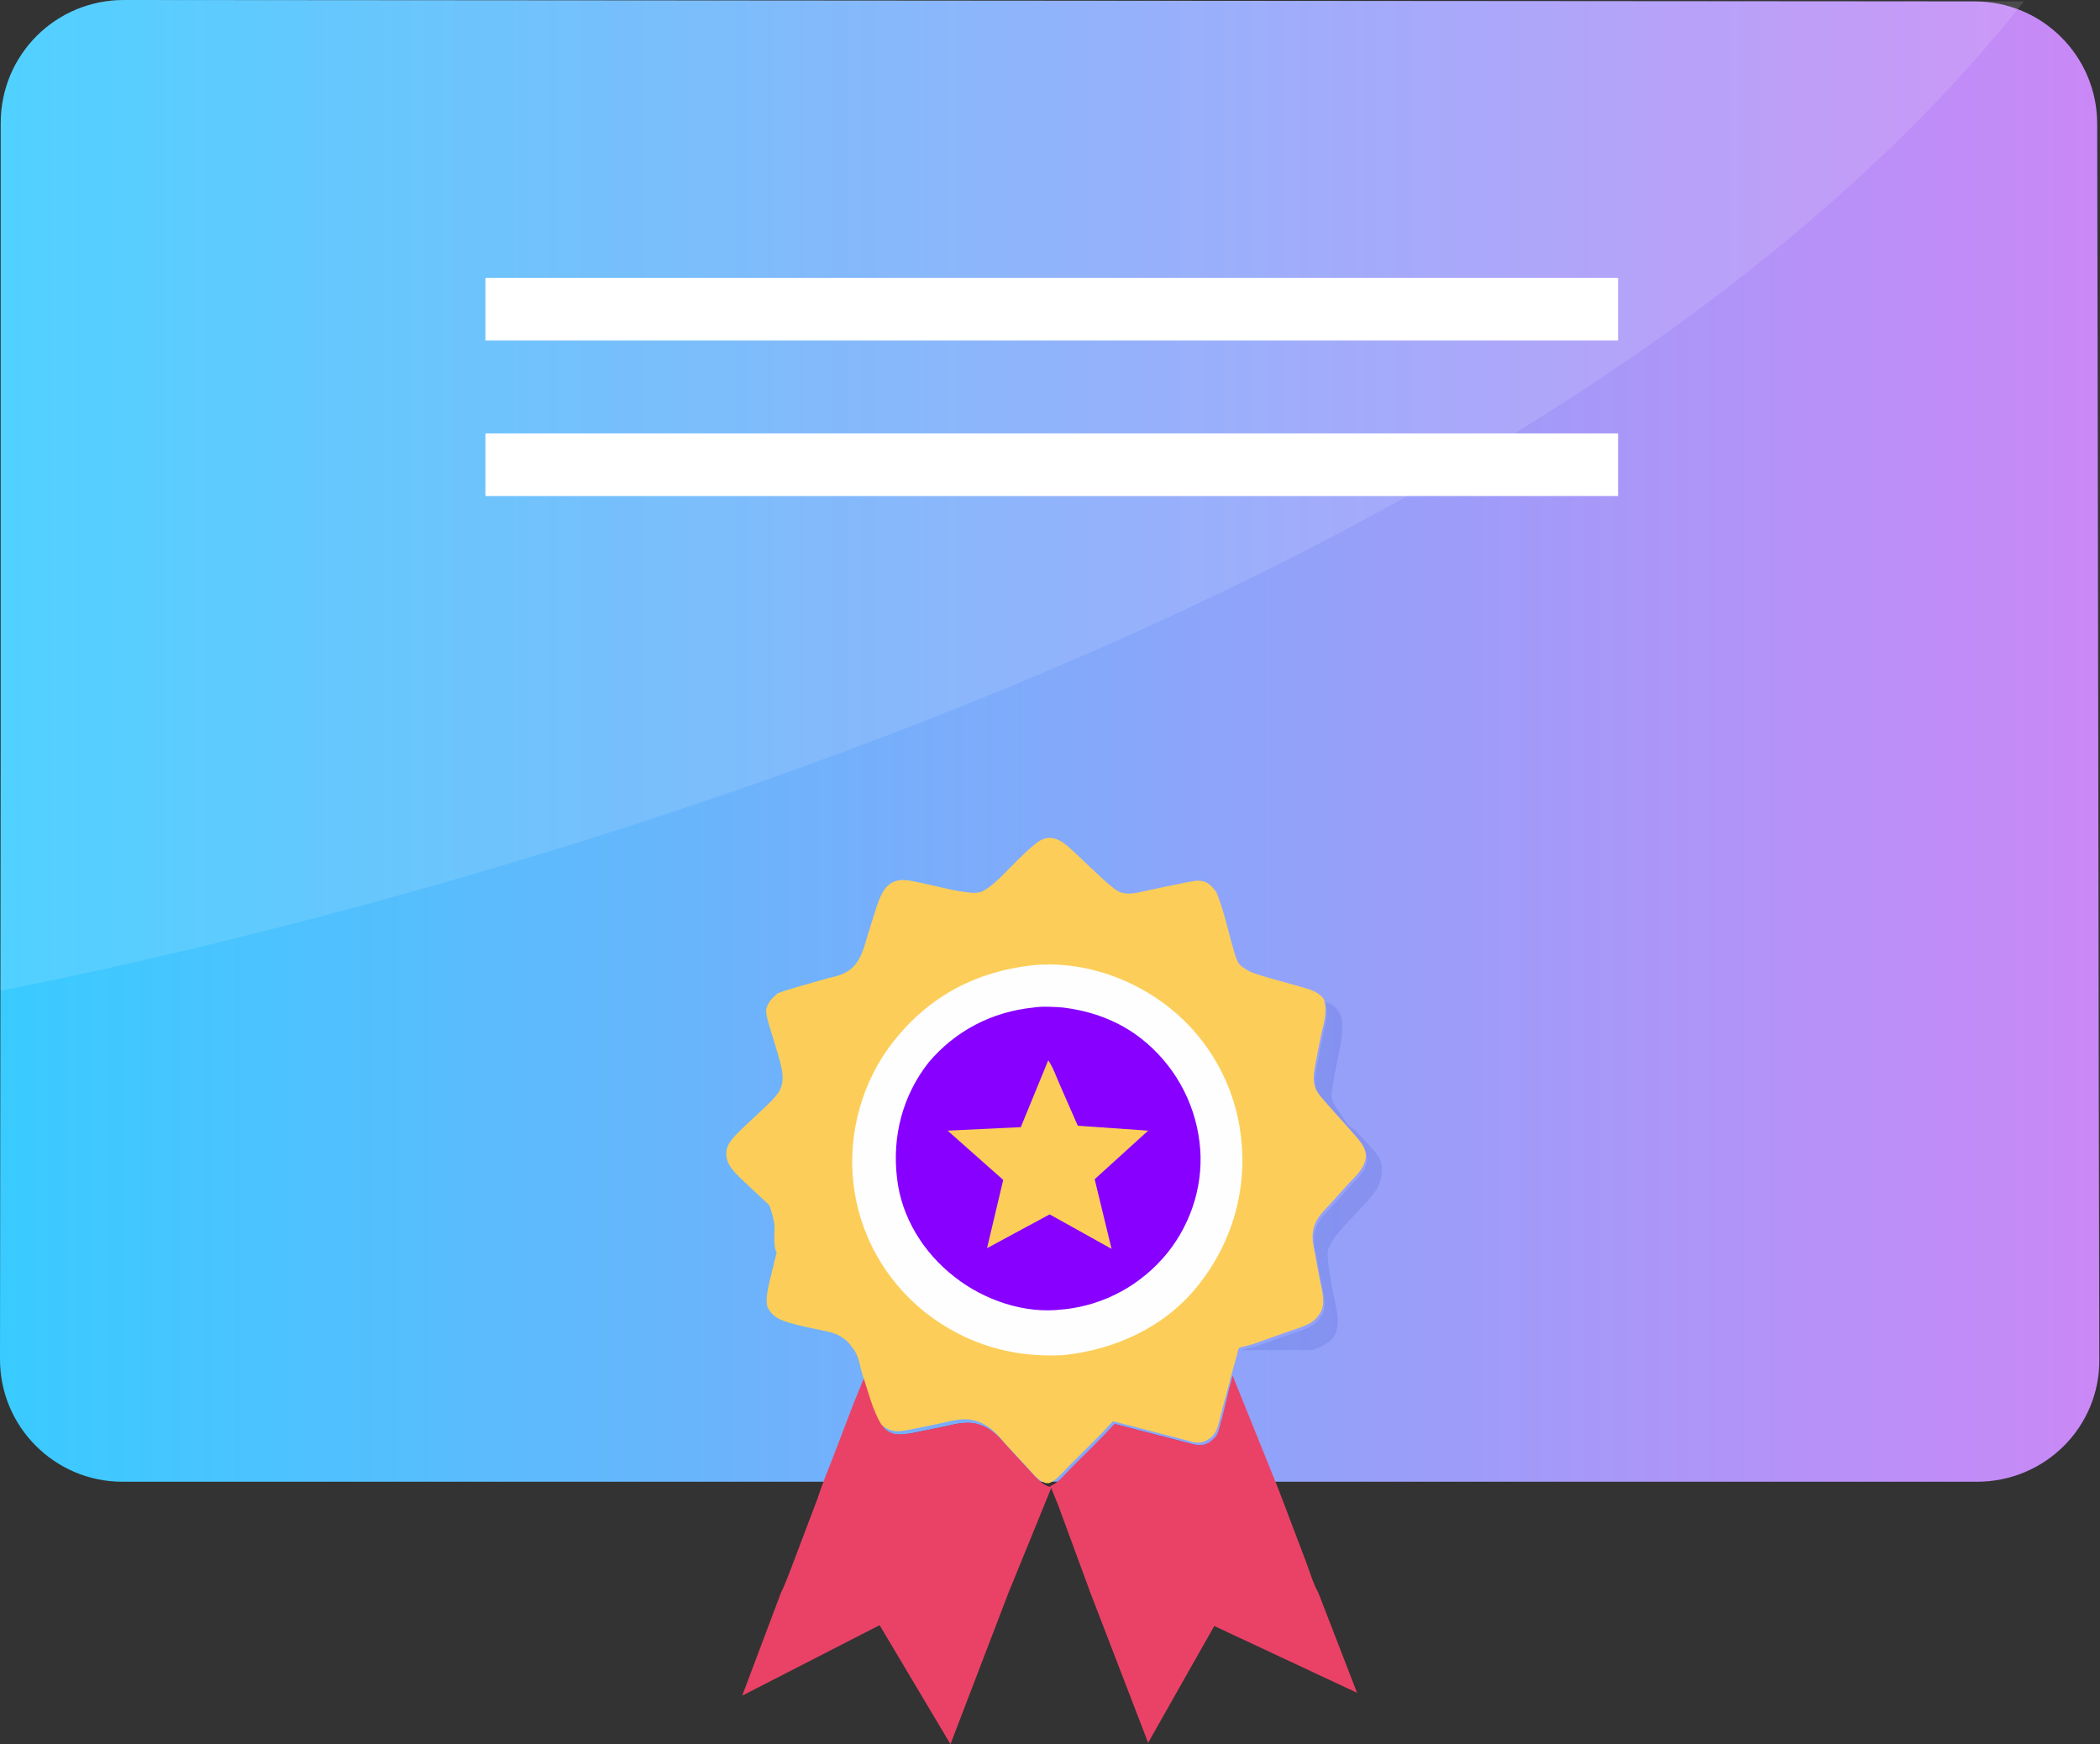
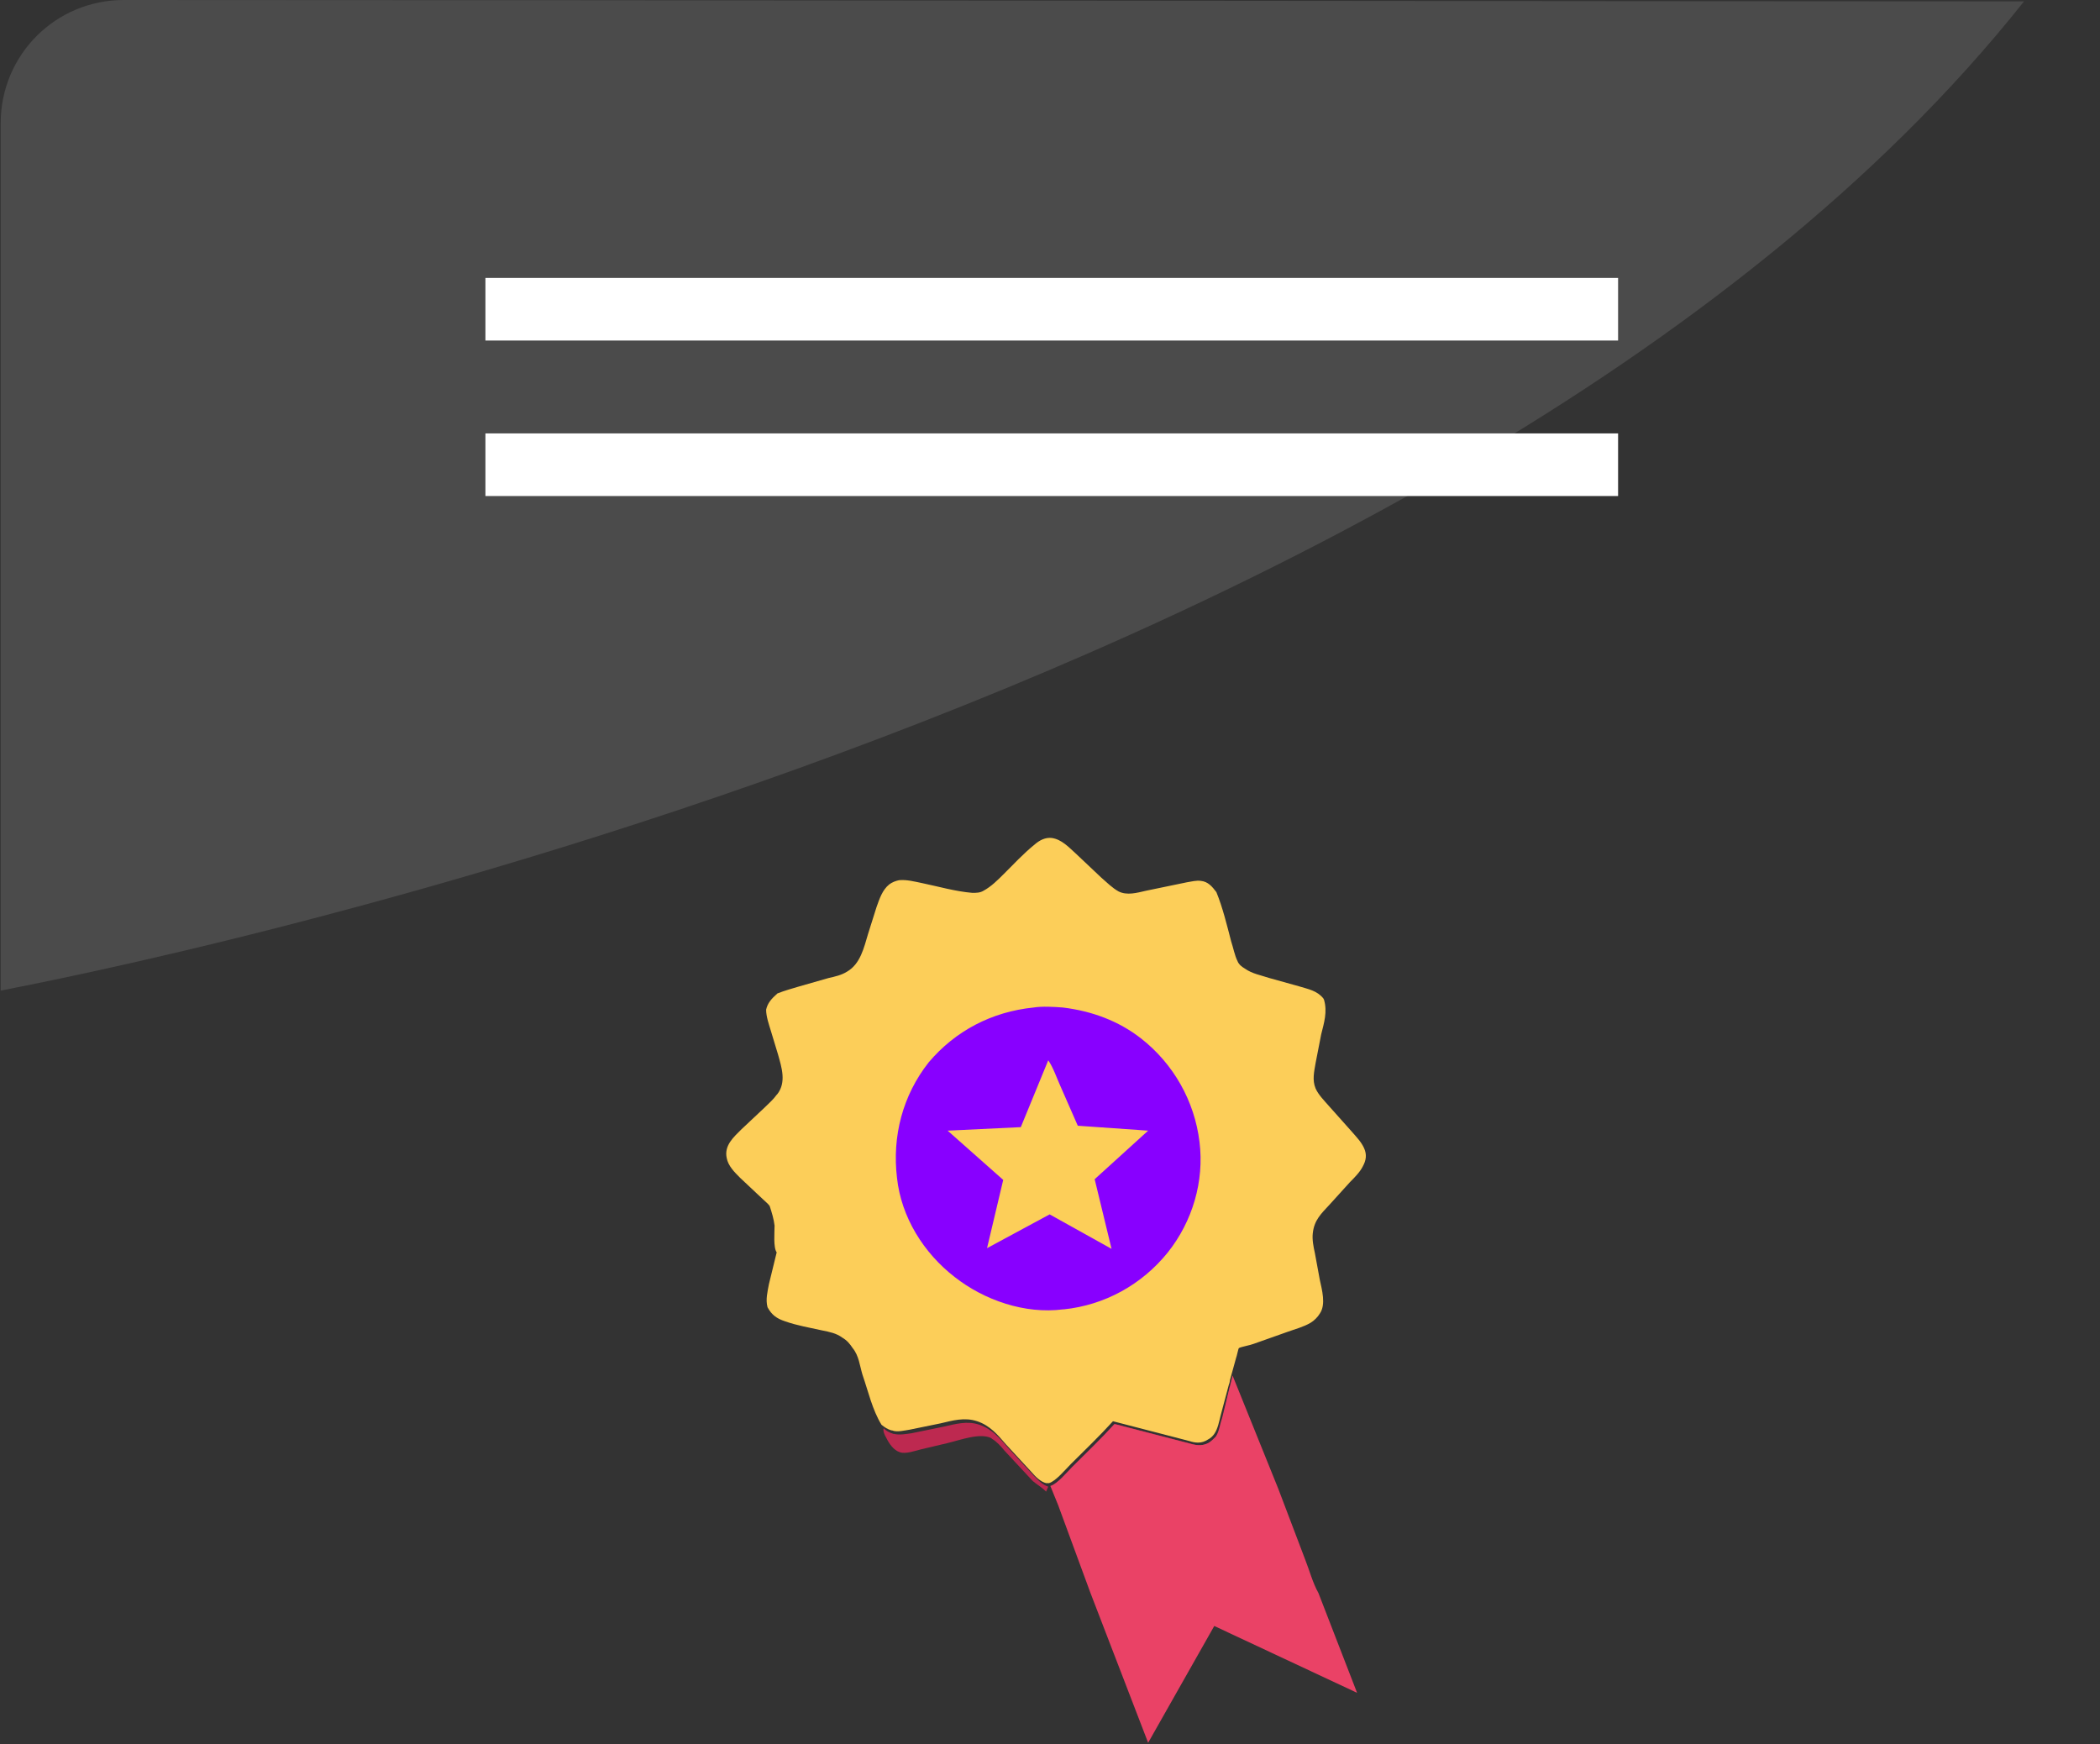
<svg xmlns="http://www.w3.org/2000/svg" version="1.1" id="Layer_2_00000146491487347181277410000013463923880532936865_" x="0px" y="0px" viewBox="0 0 298.5 247.9" style="enable-background:new 0 0 298.5 247.9;" xml:space="preserve">
  <rect x="0" y="0" width="298.5" height="247.9" fill="#333333" stroke="none" />
  <style type="text/css"> .st0{fill:url(#SVGID_1_);} .st1{opacity:0.12;fill:#FFFFFF;enable-background:new ;} .st2{fill:#BD2950;} .st3{fill:#00A78E;} .st4{opacity:0.11;fill:#0020A5;enable-background:new ;} .st5{fill:#EA4266;} .st6{fill:#FCCE59;} .st7{fill:#FEFEFE;} .st8{fill:#8800FF;} .st9{fill:#FFFFFF;} </style>
  <g id="Layer_1-2">
    <g>
      <linearGradient id="SVGID_1_" gradientUnits="userSpaceOnUse" x1="-9.604642e-06" y1="144.843" x2="298.44" y2="144.843" gradientTransform="matrix(1 0 0 -1 0 250.157)">
        <stop offset="0" style="stop-color:#39CBFF" />
        <stop offset="1" style="stop-color:#CA88F6" />
      </linearGradient>
-       <path class="st0" d="M281,210.6H17.4c-9.6,0-17.4-7.8-17.4-17.4l0.1-87.3l0-88.4C0.1,7.8,7.9,0,17.6,0l263.1,0.2 c9.6,0,17.4,7.8,17.4,17.4c0.1,39.6,0.2,136,0.3,175.6C298.5,202.8,290.7,210.6,281,210.6L281,210.6z" />
      <path class="st1" d="M0.1,140.8l0-123.3C0.1,7.8,7.9,0,17.6,0c55.1,0,224.8,0.2,270.1,0.2C205.4,103.9,0.8,140.5,0.1,140.8z" />
      <g>
        <path class="st2" d="M174.8,197.1l1.8,2.3l0.2,0.4c-0.6,2.2-1.5,6.3-3.6,7.5c-0.6,0.4-1.3,0.5-2,0.4c-1.5-0.1-11.6-2.9-11.9-2.8 c-0.2,0.1-0.9,0.9-1.2,1.2l-5.5,5.6c-0.6,0.7-1.4,1.7-2.1,2.2l-1.1-2.7c1-0.3,2.3-1.9,3.1-2.7c2-2,4.1-4,6-6.1l10.8,2.8 c1,0.3,1.9,0.3,2.7-0.2c0.3-0.2,0.6-0.5,0.9-0.8c0.5-0.7,0.6-1.8,0.9-2.6L174.8,197.1L174.8,197.1z" />
        <path class="st2" d="M125.6,203c0.4,0.4,0.8,0.6,1.4,0.8l0.1,0c0.7,0.2,1.8,0,2.5-0.1l4.4-0.9c1.8-0.4,3.5-0.9,5.2-0.3 c1.8,0.6,2.9,1.9,4.1,3.3l3.6,3.9c0.6,0.6,1.2,1.3,2.1,1.6l-0.3,0.7c-0.6-0.6-1.3-1-1.9-1.5l-4-4.3c-0.5-0.6-1.1-1.3-1.8-1.7 l-0.1-0.1c-1.6-0.8-4.5,0.3-6.2,0.7l-3.8,0.9c-0.8,0.2-2.2,0.7-3,0.4c-0.9-0.3-1.5-1.2-1.9-2C125.7,203.9,125.5,203.4,125.6,203 L125.6,203z" />
        <path class="st3" d="M109.7,171.8c1.1,1.2,1.7,2.2,1.6,3.9c0,0.9-0.3,1.8-0.5,2.7c-0.5-0.7-0.3-2.9-0.3-3.8 C110.4,173.7,110,172.7,109.7,171.8L109.7,171.8z" />
-         <path class="st4" d="M195.5,169.3c-1.4,1.9-3.3,3.6-4.9,5.5c-0.7,0.8-1.4,1.7-1.8,2.7c-0.2,0.7,0,2.1,0.1,2.8l0.5,3.1 c0.4,1.9,1.4,5,0.1,6.7c-0.6,0.8-1.8,1.4-3,1.8h-10c0.5-0.2,1.4-0.4,1.9-0.5l4.8-1.7c1.1-0.4,2.3-0.7,3.3-1.3 c0.5-0.3,1-0.8,1.3-1.3c0.9-1.3,0.3-3.4,0-4.8l-0.7-3.8c-0.2-0.9-0.4-1.9-0.3-2.8c0.2-1.9,1.2-2.8,2.4-4.1l2.9-3.2 c0.6-0.7,1.4-1.4,1.8-2.2c0.5-0.9,0.5-1.6,0.2-2.6c-0.3-0.9-1-1.6-1.7-2.3l-3.3-3.7c-0.7-0.8-1.4-1.5-1.9-2.5 c-0.5-1.2-0.2-2.4,0-3.6l0.8-4.1c0.3-1.6,0.9-3.3,0.4-4.9c0.6,0,1,0.3,1.4,0.7c0.8,0.8,1,1.6,1,2.6c0,2.6-0.9,5.4-1.3,8.1 c-0.1,0.7-0.3,1.5-0.2,2.2c0.2,1,1.2,2,1.7,2.9c0.3,0.6,0.9,1.2,1.4,1.5c0.5,0.3,0.9,0.9,1.3,1.3c1,1.1,2.4,2.3,2.7,3.8 C196.5,166.8,196.3,168.2,195.5,169.3L195.5,169.3z" />
        <path class="st5" d="M175.2,195.5l6.5,16.1l3.8,10c0.6,1.5,1.1,3.4,1.9,4.8l5.5,14.2l-20.3-9.5l-9.4,16.6l-8.2-21.3l-4.6-12.5 l-1.1-2.7c1-0.3,2.3-1.9,3.1-2.7c2-2,4.1-4,6-6.1l10.8,2.8c1,0.3,1.9,0.3,2.7-0.2c0.3-0.2,0.6-0.5,0.9-0.8 c0.5-0.7,0.6-1.8,0.9-2.6L175.2,195.5L175.2,195.5z" />
-         <path class="st5" d="M121.6,192.1c0.9,1.1,1,2.5,1.4,3.8c0.7,2.4,1.3,5,2.7,7.1c0.4,0.4,0.8,0.6,1.4,0.8l0.1,0 c0.7,0.2,1.8,0,2.5-0.1l4.4-0.9c1.8-0.4,3.5-0.9,5.2-0.3c1.8,0.6,2.9,1.9,4.1,3.3l3.6,3.9c0.6,0.6,1.2,1.3,2.1,1.6h0.4l-6.2,15.2 l-8.2,21.4l-10-16.8l-0.1-0.1l-19.5,10l5.5-14.6c0.5-1,0.9-2.1,1.3-3.1l3.9-10.3c0.6-1.9,1.4-3.8,2.1-5.6l3.1-8.1l1.1-2.7 c0.1-0.2,0.3-0.7,0.4-0.9c0-0.2-0.2-0.7-0.2-0.9L121.6,192.1L121.6,192.1z" />
        <path class="st6" d="M110.5,141.2c1-0.4,2.1-0.7,3.1-1l4.2-1.2c0.9-0.2,1.8-0.4,2.6-0.9c1.9-1.1,2.4-3.4,3-5.4l1.2-3.8 c0.4-1.1,0.8-2.4,1.8-3.2c0.4-0.3,0.9-0.5,1.4-0.6c1.1-0.1,2.2,0.2,3.2,0.4c2.4,0.5,4.8,1.2,7.2,1.4c0.6,0,1.1,0,1.6-0.3 c1.1-0.6,2-1.5,2.9-2.4c1.4-1.4,2.8-2.9,4.4-4.2c0.7-0.6,1.5-1,2.4-0.9c1.4,0.2,2.4,1.3,3.4,2.2l3.6,3.4c0.8,0.7,1.6,1.5,2.5,2 c1.2,0.6,2.6,0.2,3.9-0.1l5.8-1.2c0.6-0.1,1.4-0.3,2-0.2c1,0.1,1.6,0.8,2.2,1.6c0.9,2.2,1.5,4.7,2.1,7c0.3,0.9,0.5,2,0.9,2.8 c0.2,0.5,0.6,0.8,1.1,1.1c1,0.7,2.2,0.9,3.4,1.3l4.3,1.2c1.3,0.4,2.5,0.6,3.4,1.7l0.1,0.2c0.5,1.7,0,3.3-0.4,4.9l-0.8,4.1 c-0.2,1.2-0.5,2.4,0,3.6c0.4,0.9,1.2,1.7,1.9,2.5l3.3,3.7c0.6,0.7,1.3,1.4,1.7,2.3c0.4,0.9,0.3,1.7-0.2,2.6 c-0.4,0.8-1.2,1.6-1.8,2.2l-2.9,3.2c-1.2,1.3-2.2,2.2-2.4,4.1c-0.1,0.9,0.1,1.9,0.3,2.8l0.7,3.8c0.3,1.4,0.9,3.5,0,4.8 c-0.3,0.5-0.8,1-1.3,1.3c-1,0.6-2.2,0.9-3.3,1.3l-4.8,1.7c-0.5,0.2-1.7,0.4-2.1,0.6c-0.1,0.1-0.3,1.2-0.4,1.4l-0.8,2.9 c-0.1,0.2-0.1,0.7-0.2,0.8l-1.2,4.5c-0.2,0.8-0.4,1.9-0.9,2.6c-0.2,0.3-0.5,0.6-0.9,0.8c-0.9,0.6-1.8,0.5-2.7,0.2l-10.8-2.8 c-1.9,2.1-4,4.1-6,6.1c-0.8,0.8-2.1,2.4-3.1,2.7h-0.4c-0.8-0.2-1.5-0.9-2.1-1.6l-3.6-3.9c-1.2-1.4-2.3-2.7-4.1-3.3 c-1.8-0.6-3.5-0.1-5.2,0.3l-4.4,0.9c-0.7,0.1-1.8,0.4-2.5,0.1l-0.1,0c-0.6-0.2-0.9-0.4-1.4-0.8c-1.3-2.1-1.9-4.8-2.7-7.1 c-0.4-1.3-0.5-2.7-1.4-3.8c-0.4-0.6-0.8-1.1-1.5-1.5c-0.8-0.6-1.8-0.8-2.8-1c-1.8-0.4-3.6-0.7-5.3-1.3c-1.2-0.4-1.9-0.9-2.5-2 c-0.3-1.1,0-2.2,0.2-3.3l1.1-4.5c-0.5-0.7-0.3-2.9-0.3-3.8c-0.1-0.9-0.4-1.9-0.7-2.8c-0.2-0.3-0.7-0.7-0.9-0.9l-3.3-3.1 c-0.8-0.8-1.7-1.7-1.9-2.8c-0.4-1.8,1-3,2.1-4.1l3.3-3.1c0.6-0.6,1.2-1.1,1.7-1.8l0.1-0.1c1.3-1.7,0.6-3.8,0.1-5.6l-1-3.3 c-0.3-1-0.7-2.1-0.7-3.1C109.1,142.6,109.6,142,110.5,141.2L110.5,141.2z" />
-         <path class="st7" d="M146.7,137.2L146.7,137.2c6.9-0.7,14.1,1.7,19.5,6c5.7,4.5,9.4,11.2,10.2,18.4c0.9,7.6-1.3,15.1-6.1,21.1 c-4.7,5.9-11.7,9.1-19.1,9.9c-7.2,0.4-13.8-1.5-19.6-6c-5.8-4.6-9.5-11.2-10.3-18.5c-0.8-7.1,1.3-14.6,5.8-20.2 C132.2,141.5,138.8,138.1,146.7,137.2L146.7,137.2z" />
        <path class="st8" d="M146.9,143.2c1.2-0.2,3-0.1,4.2,0c4.1,0.5,7.9,1.9,11.1,4.4c4.6,3.6,7.6,8.9,8.3,14.7 c0.7,5.6-1,11.3-4.5,15.7c-3.7,4.6-9,7.5-14.8,8.1h-0.1c-5.4,0.7-11.2-1.3-15.4-4.6c-4.4-3.4-7.6-8.5-8.2-14.1 c-0.7-5.9,0.8-11.7,4.5-16.4C135.8,146.5,141,143.8,146.9,143.2L146.9,143.2z" />
        <path class="st6" d="M149,150.7c0.7,1,1.2,2.5,1.7,3.6l2.5,5.7l10,0.7l-7.6,6.9l2.4,9.9l-8.8-4.9l-8.9,4.8l2.3-9.7l-7.9-7 l10.4-0.5L149,150.7L149,150.7z" />
      </g>
      <rect x="69" y="39.5" class="st9" width="161" height="8.9" />
      <rect x="69" y="61.6" class="st9" width="161" height="8.9" />
    </g>
  </g>
</svg>